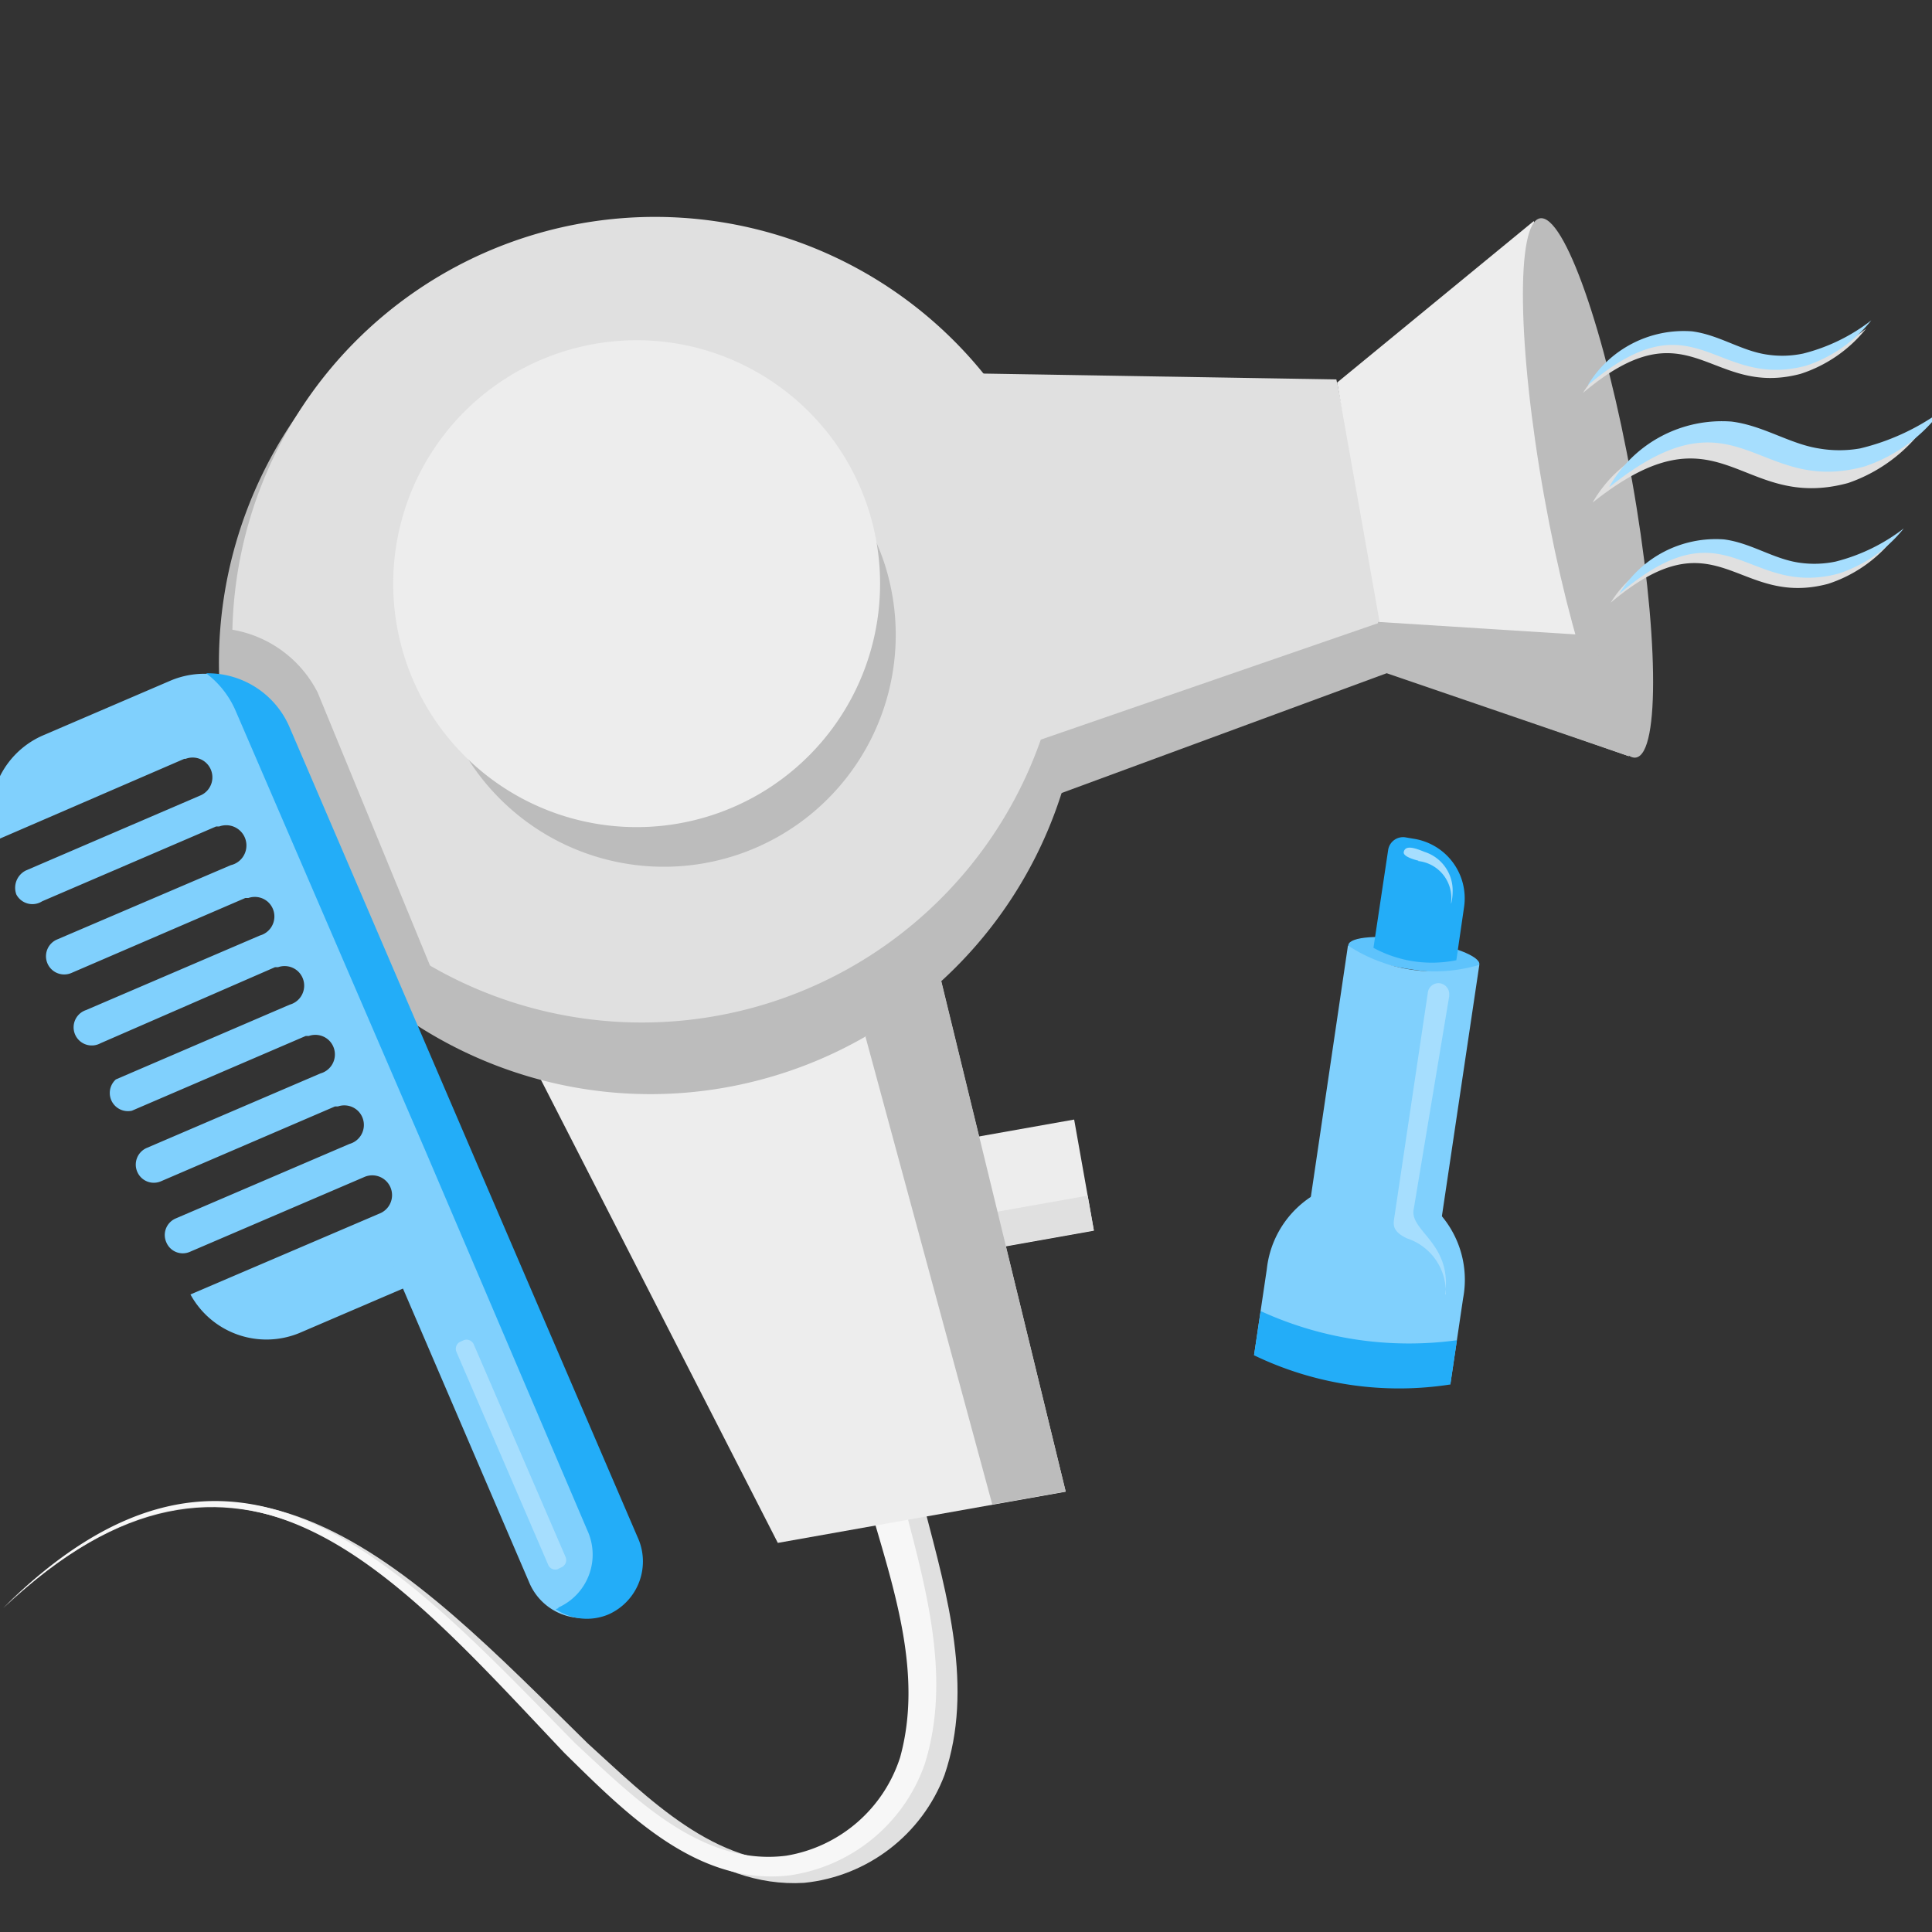
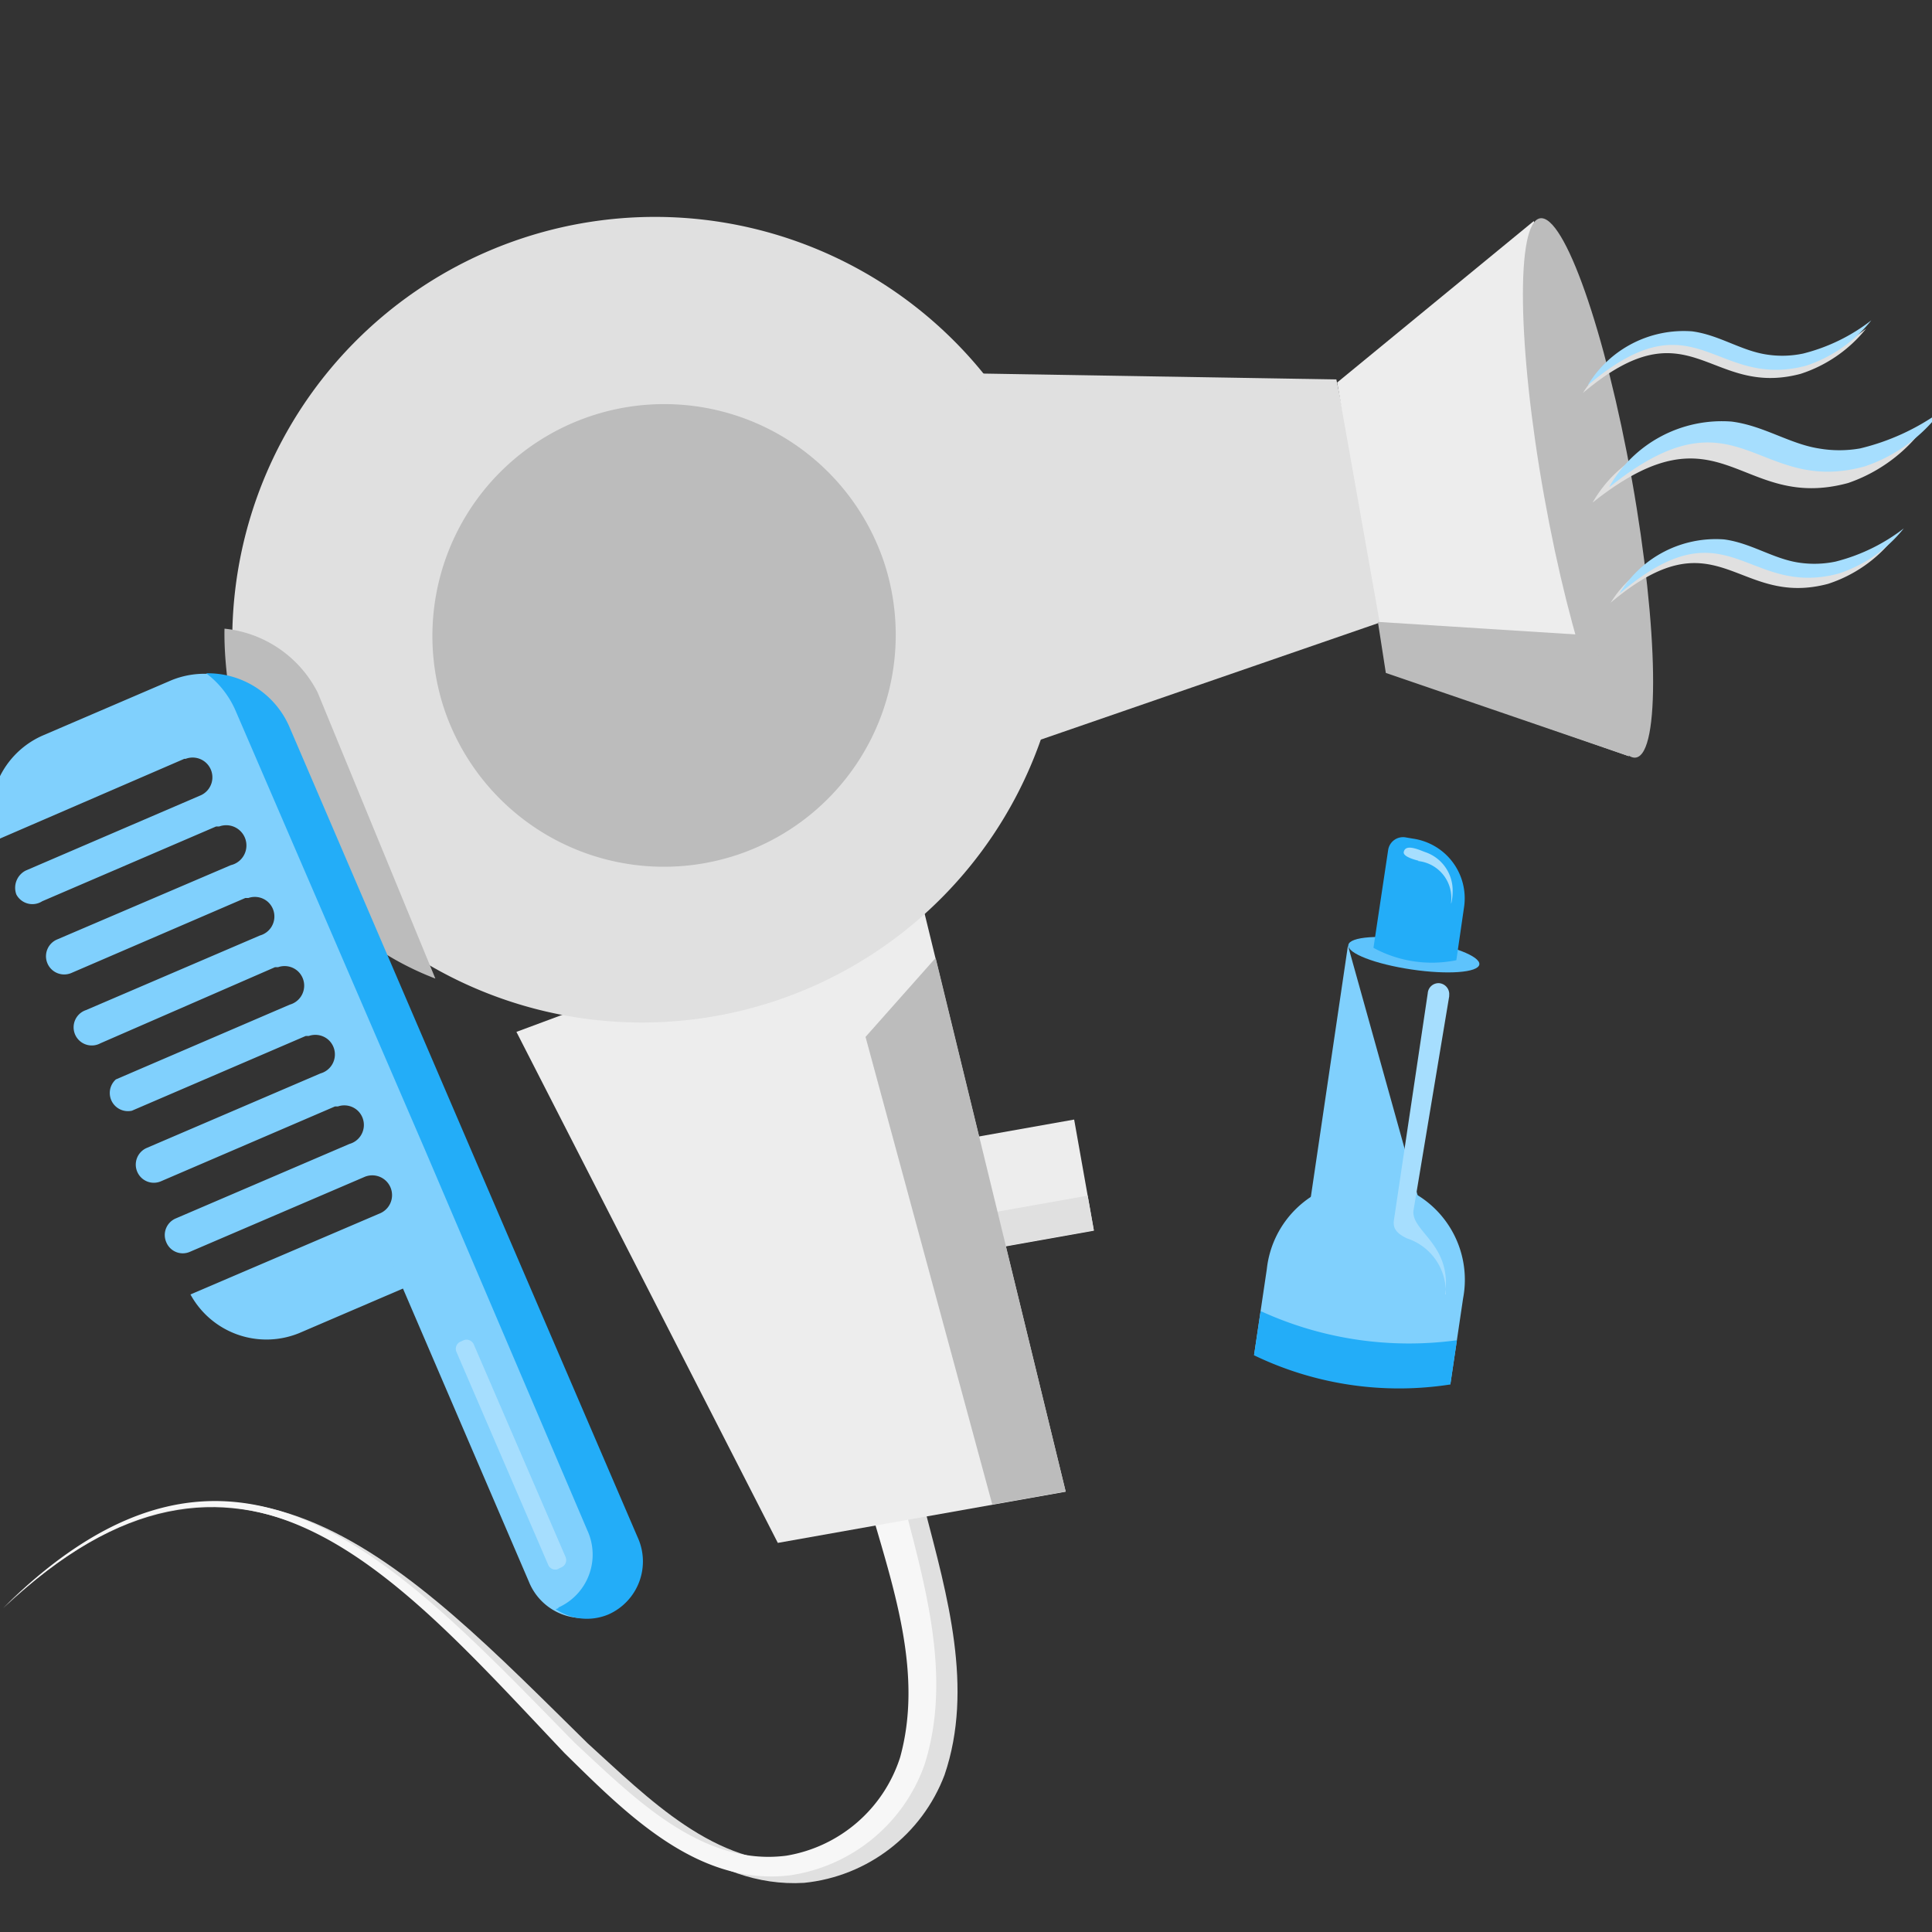
<svg xmlns="http://www.w3.org/2000/svg" width="50" height="50">
  <rect width="100%" height="100%" fill="#333333" stroke="none" />
  <defs>
    <clipPath id="A">
      <path fill="none" d="M0 0h50v50H0z" />
    </clipPath>
  </defs>
  <g clip-path="url(#A)">
    <path d="M23.945 39.1c.56 2.16 1.265 4.59.5 6.835-.584 1.545-1.992 2.627-3.635 2.793-2.43.145-4.255-1.775-5.875-3.31-4.5-4.62-8.755-9.58-14.845-3.8 6.025-5.955 10.5-1.04 15.12 3.5 1.545 1.4 3.315 3.225 5.55 3.06 1.418-.176 2.611-1.147 3.07-2.5.635-2.115-.095-4.3-.7-6.39l.82-.23" fill="#e0e0e0" />
    <path d="M23.395 38.925c.555 2.135 1.24 4.5.535 6.735a4.36 4.36 0 0 1-3.5 2.875c-2.4.28-4.255-1.63-5.82-3.165-4.445-4.69-8.42-9.5-14.53-3.755 6-5.945 10.24-1.15 14.805 3.5 1.5 1.39 3.27 3.195 5.465 2.91 1.381-.229 2.518-1.212 2.945-2.545.58-2.1-.125-4.245-.725-6.305l.82-.23" fill="#f7f7f7" />
-     <path d="M35.935 17.405L26.75 20.79 24.815 9.9h9.79z" fill="#bcbcbc" />
    <path d="M20.13 39.93l-6.765-13.225 10.37-3.855 3.845 15.755z" fill="#ededed" />
-     <path d="M27.438 13.654a11.17 11.17 0 0 1-7.11 14.098c-5.856 1.93-12.168-1.253-14.098-7.109S7.482 8.475 13.338 6.544h0c5.857-1.928 12.168 1.255 14.1 7.11" fill="#bcbcbc" />
    <path d="M27.16 12.621a10.94 10.94 0 0 1-20.757 6.834 10.94 10.94 0 0 1 20.757-6.834" fill="#e0e0e0" />
    <path d="M22.895 14.599a6 6 0 0 1-11.399 3.749 6 6 0 0 1 3.789-7.579h0a6 6 0 0 1 7.61 3.83" fill="#bcbcbc" />
-     <path d="M22.679 14.002a6.3 6.3 0 0 1-9.811 6.268 6.3 6.3 0 0 1 2.511-11.368h0c3.423-.603 6.688 1.678 7.3 5.1" fill="#ededed" />
    <path d="M35.86 16.06l-9.225 3.185L24.93 9.66l9.655.16z" fill="#e0e0e0" />
    <path d="M42.155 19.57l-6.22-2.17-1.33-7.5 5.09-4.18z" fill="#ededed" />
    <path d="M42.235 12.425c.685 3.855.735 7.07.105 7.18s-1.69-2.92-2.38-6.775-.73-7.07-.105-7.18 1.69 2.92 2.38 6.775" fill="#bcbcbc" />
    <path fill="#ededed" d="M24.923 29.485l2.876-.511.511 2.876-2.876.511z" />
    <g fill="#e0e0e0">
      <path d="M25.273 31.454l2.876-.511.159.896-2.876.511zM40.96 10.18a2.91 2.91 0 0 1 2.695-1.38c.69.09 1.26.5 1.925.6a2.61 2.61 0 0 0 .945-.025 4.82 4.82 0 0 0 1.77-.87 3.59 3.59 0 0 1-1.695 1.17c-2.385.635-2.855-1.855-5.64.5M41.22 13c.643-1.12 1.872-1.771 3.16-1.675.815.1 1.5.575 2.25.695a3.16 3.16 0 0 0 1.08 0c.749-.18 1.455-.505 2.08-.955a4.1 4.1 0 0 1-1.96 1.435c-2.83.77-3.275-2.145-6.605.5m.455 2.605a2.9 2.9 0 0 1 2.69-1.38c.695.09 1.265.5 1.93.6a2.7 2.7 0 0 0 .94-.025 4.74 4.74 0 0 0 1.76-.86c-.437.547-1.024.954-1.69 1.17-2.385.635-2.855-1.86-5.64.5" />
    </g>
    <g fill="#a6defe">
      <path d="M41.1 9.955a2.9 2.9 0 0 1 2.69-1.38c.695.09 1.265.5 1.93.6a2.61 2.61 0 0 0 .945-.025 4.76 4.76 0 0 0 1.765-.86 3.62 3.62 0 0 1-1.69 1.175c-2.385.63-2.855-1.86-5.64.5m.555 2.62a3.35 3.35 0 0 1 3.155-1.675c.815.1 1.5.575 2.255.695a3.1 3.1 0 0 0 1.075 0 5.95 5.95 0 0 0 2.085-.955 4.09 4.09 0 0 1-1.965 1.42c-2.825.78-3.275-2.135-6.6.53m.265 2.74a2.91 2.91 0 0 1 2.695-1.38c.69.09 1.265.5 1.93.6a2.7 2.7 0 0 0 .95-.025 4.82 4.82 0 0 0 1.77-.86 3.6 3.6 0 0 1-1.69 1.17c-2.39.635-2.86-1.86-5.645.5" />
    </g>
    <g fill="#bcbcbc">
      <path d="M11.265 25.32l-3.045-7.4a3.05 3.05 0 0 0-2.41-1.65c-.04 1.85.725 7.235 5.455 9.055m24.395-9.23l5.545.35.95 3.125-6.29-2.155zM22.4 26.835l3.28 12.1 1.9-.335-3.365-13.81z" />
    </g>
    <g fill="#80d0fd">
      <path d="M9.849 31.395a.51.51 0 1 0-.43-.93l-4.5 1.93a.46.46 0 0 1-.615-.245c-.05-.113-.053-.242-.008-.357s.134-.208.248-.258l4.5-1.93a.51.51 0 0 0 .208-.867.51.51 0 0 0-.508-.103h-.075l-4.5 1.935c-.113.05-.242.053-.357.008s-.208-.134-.258-.248a.47.47 0 0 1 .24-.62l4.5-1.93a.51.51 0 0 0 .208-.867.51.51 0 0 0-.508-.103h-.08l-4.5 1.935a.47.47 0 0 1-.415-.81L7.499 26a.51.51 0 0 0 .208-.867.51.51 0 0 0-.508-.103h-.08L2.599 27a.47.47 0 0 1-.689-.482.47.47 0 0 1 .319-.378h-.001l4.5-1.93a.51.51 0 0 0 .208-.867.51.51 0 0 0-.508-.103h-.079l-4.5 1.94a.47.47 0 1 1-.375-.865l4.5-1.925c.189-.044.339-.19.387-.379s-.011-.388-.156-.519-.349-.17-.532-.103h-.08l-4.5 1.935a.47.47 0 0 1-.67-.175.5.5 0 0 1 .245-.62h0l4.5-1.935a.51.51 0 0 0-.365-.955h-.035l-4.9 2.12a2.24 2.24 0 0 1 1.24-2.725l3.33-1.43a2.26 2.26 0 0 1 2.945 1.24l4.82 11.225a2.26 2.26 0 0 1-1.125 3L7.744 34.5a2.24 2.24 0 0 1-2.815-1z" />
      <path d="M15.65 41.78h0a1.5 1.5 0 0 0 .745-2L11.65 28.75 9.85 32l3.84 8.94a1.5 1.5 0 0 0 1.955.825" />
    </g>
    <path d="M14.449 40.6l.075-.035c.105-.042.156-.16.115-.265h0l-2.375-5.5c-.042-.105-.16-.156-.265-.115h0l-.075.035a.2.2 0 0 0-.11.27l2.37 5.5a.2.2 0 0 0 .265.115h0" fill="#a6defe" />
    <path d="M14.445 41.605a1.5 1.5 0 0 0 .755-2L11 29.76 6.1 18.4a2.4 2.4 0 0 0-.765-.975 2.3 2.3 0 0 1 2.165 1.41l4.82 11.225 4.18 9.72a1.5 1.5 0 0 1-.75 2 1.44 1.44 0 0 1-1.37-.135l.075-.025" fill="#23adf8" />
    <path d="M38.285 24.96c-.03.21-.815.27-1.755.13s-1.67-.42-1.635-.635.815-.27 1.75-.13 1.67.425 1.64.635" fill="#5ec3fc" />
    <path d="M37.69 24.85c-.73.149-1.49.036-2.145-.32l.38-2.53a.39.39 0 0 1 .445-.33l.205.035a1.56 1.56 0 0 1 1.315 1.77h0z" fill="#23adf8" />
    <g fill="#80d0fd">
      <path d="M37.535 35.825l-5.08-.755.33-2.225a2.57 2.57 0 0 1 4.18-1.716 2.57 2.57 0 0 1 .9 2.471z" />
-       <path d="M37.15 32.59l-3.39-.5 1.125-7.62c1.004.66 2.248.843 3.4.5z" />
+       <path d="M37.15 32.59l-3.39-.5 1.125-7.62z" />
    </g>
    <path d="M36.704 22.284a.96.96 0 0 1 .85 1.065h0a.17.17 0 0 1 0 .05 1.37 1.37 0 0 0 .04-.32c.016-.465-.277-.885-.72-1.03-.17-.065-.5-.215-.545 0-.03.135.38.225.38.225" fill="#a6defe" />
    <path d="M32.455 35.075a8.64 8.64 0 0 0 5.08.755l.17-1.145a9.2 9.2 0 0 1-5.08-.755z" fill="#23adf8" />
    <path d="M37.415 33.5c.03-.653-.379-1.246-1-1.45-.34-.16-.36-.315-.34-.475l.875-5.87a.28.28 0 0 1 .3-.26c.156.016.27.154.255.31v.03l-.925 5.55c-.05.545 1 .865.82 2.165" fill="#a6defe" />
  </g>
</svg>